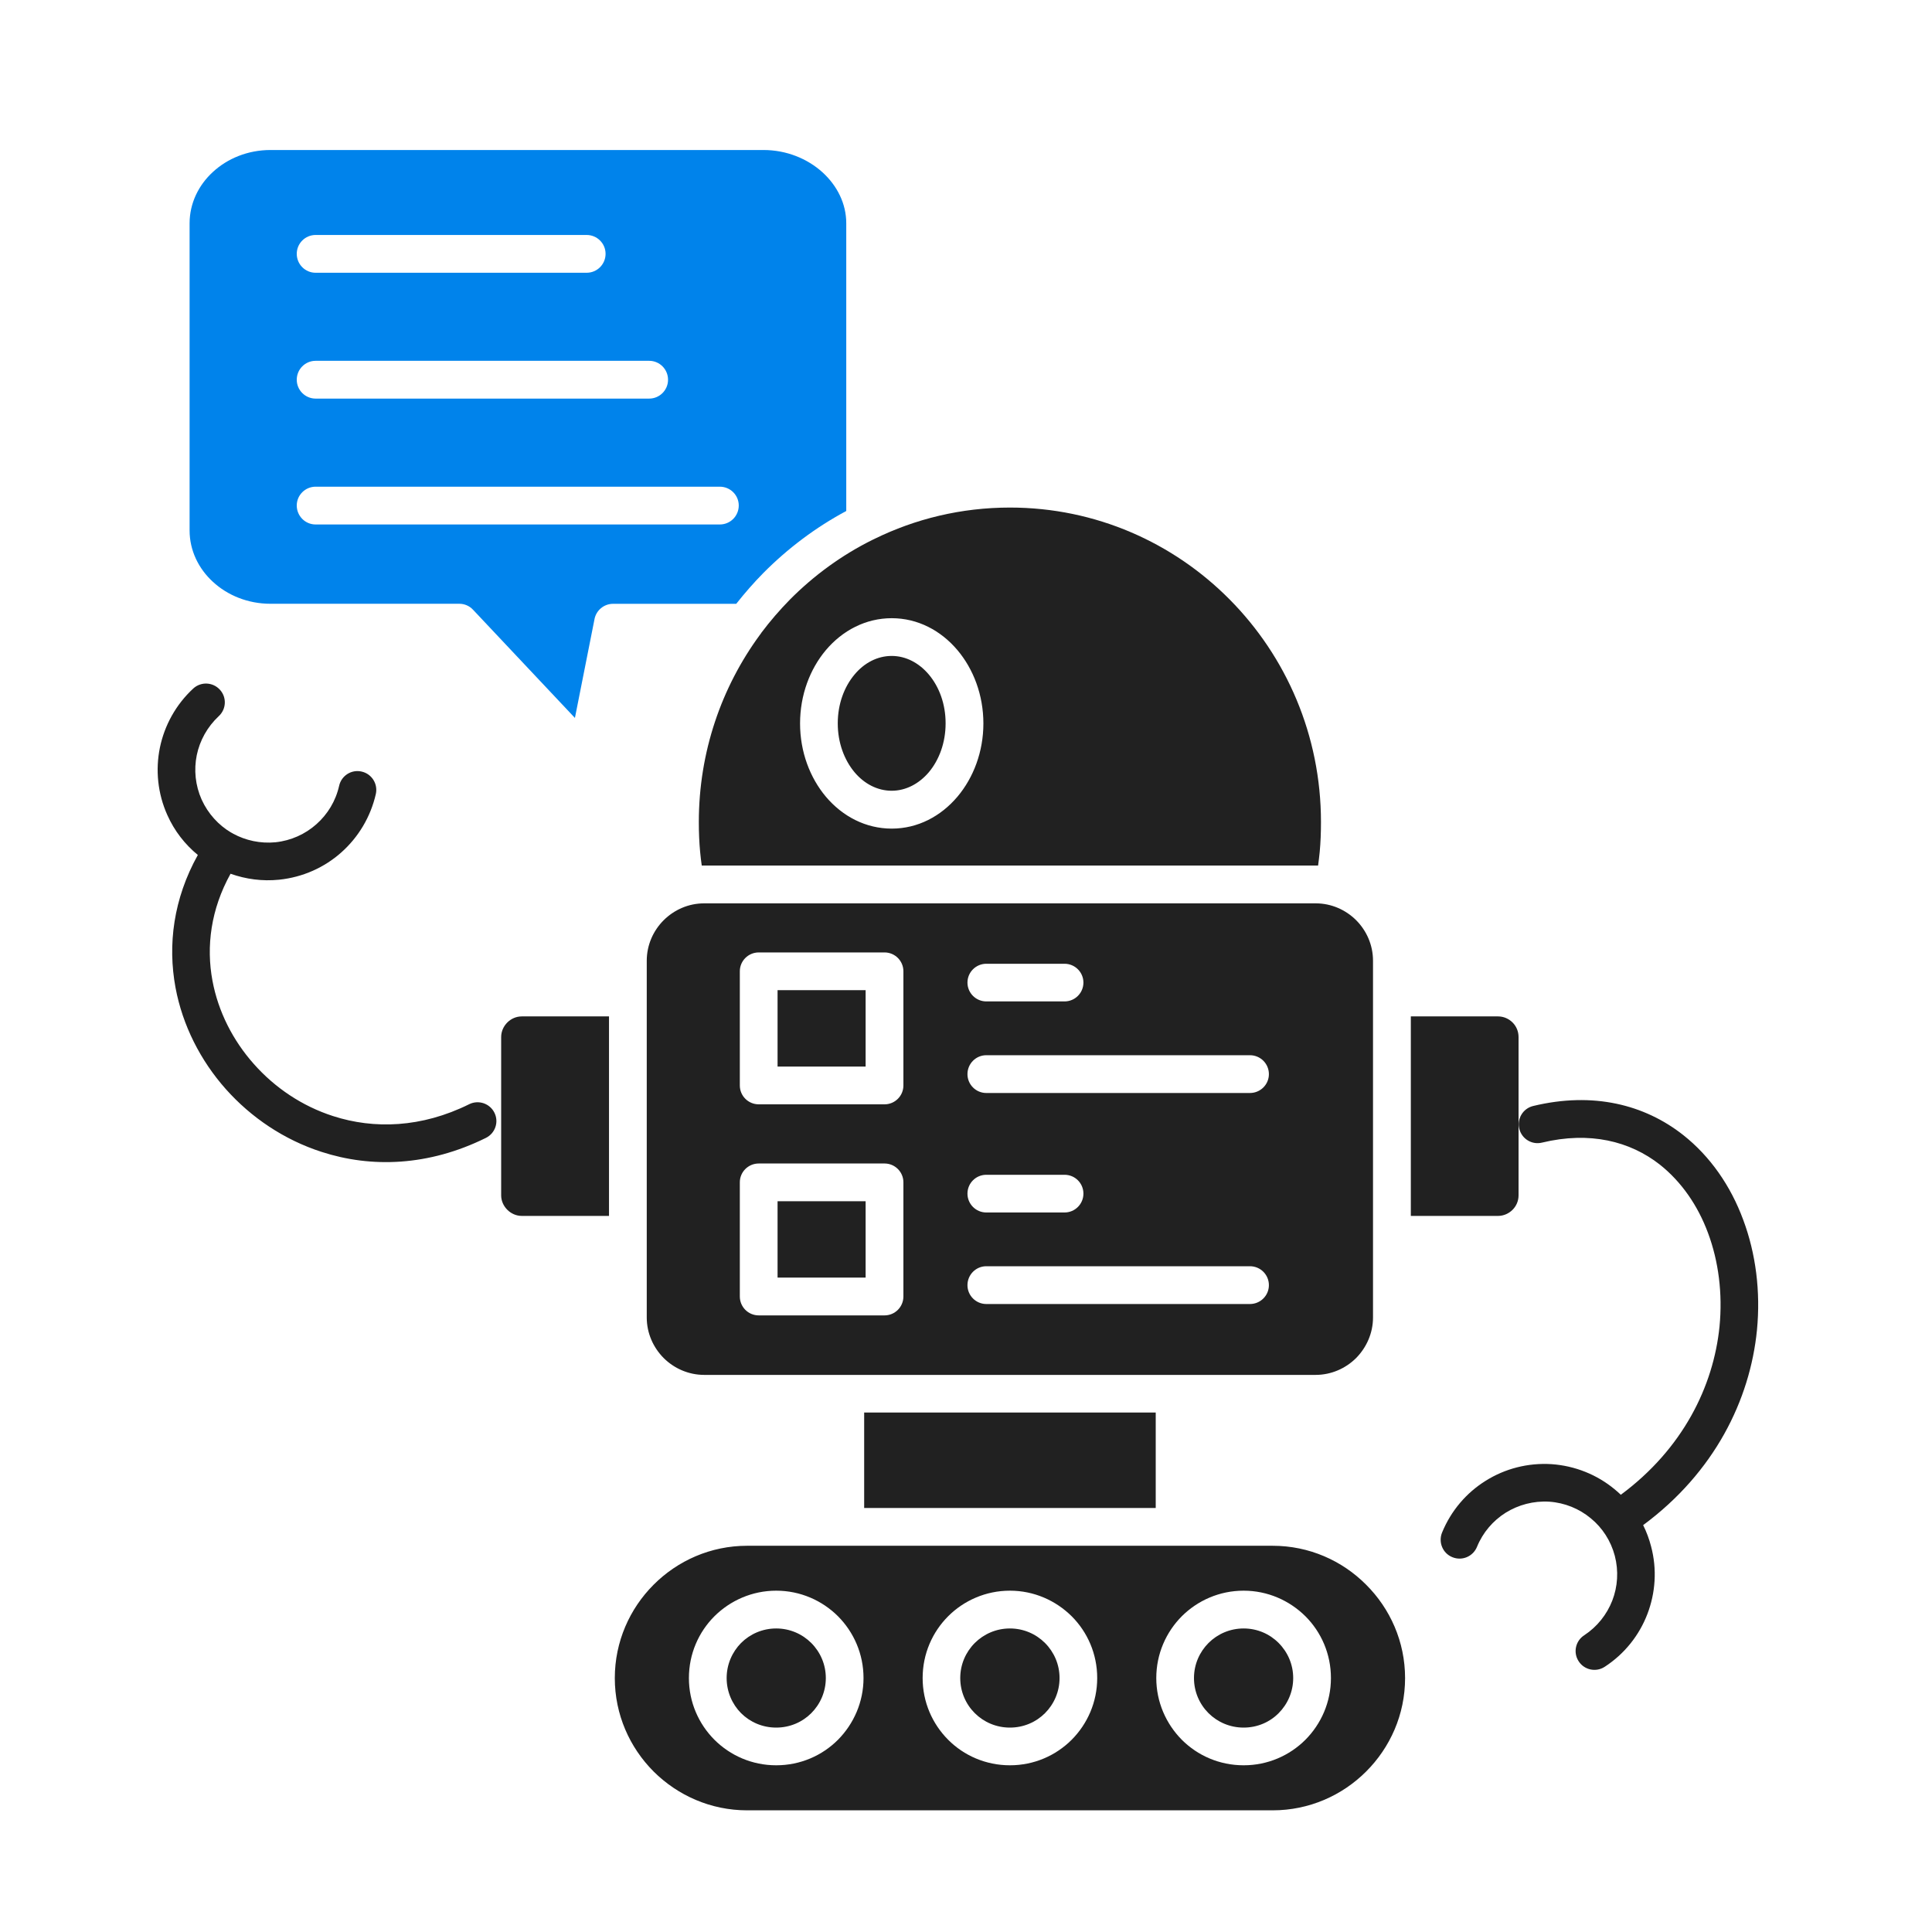
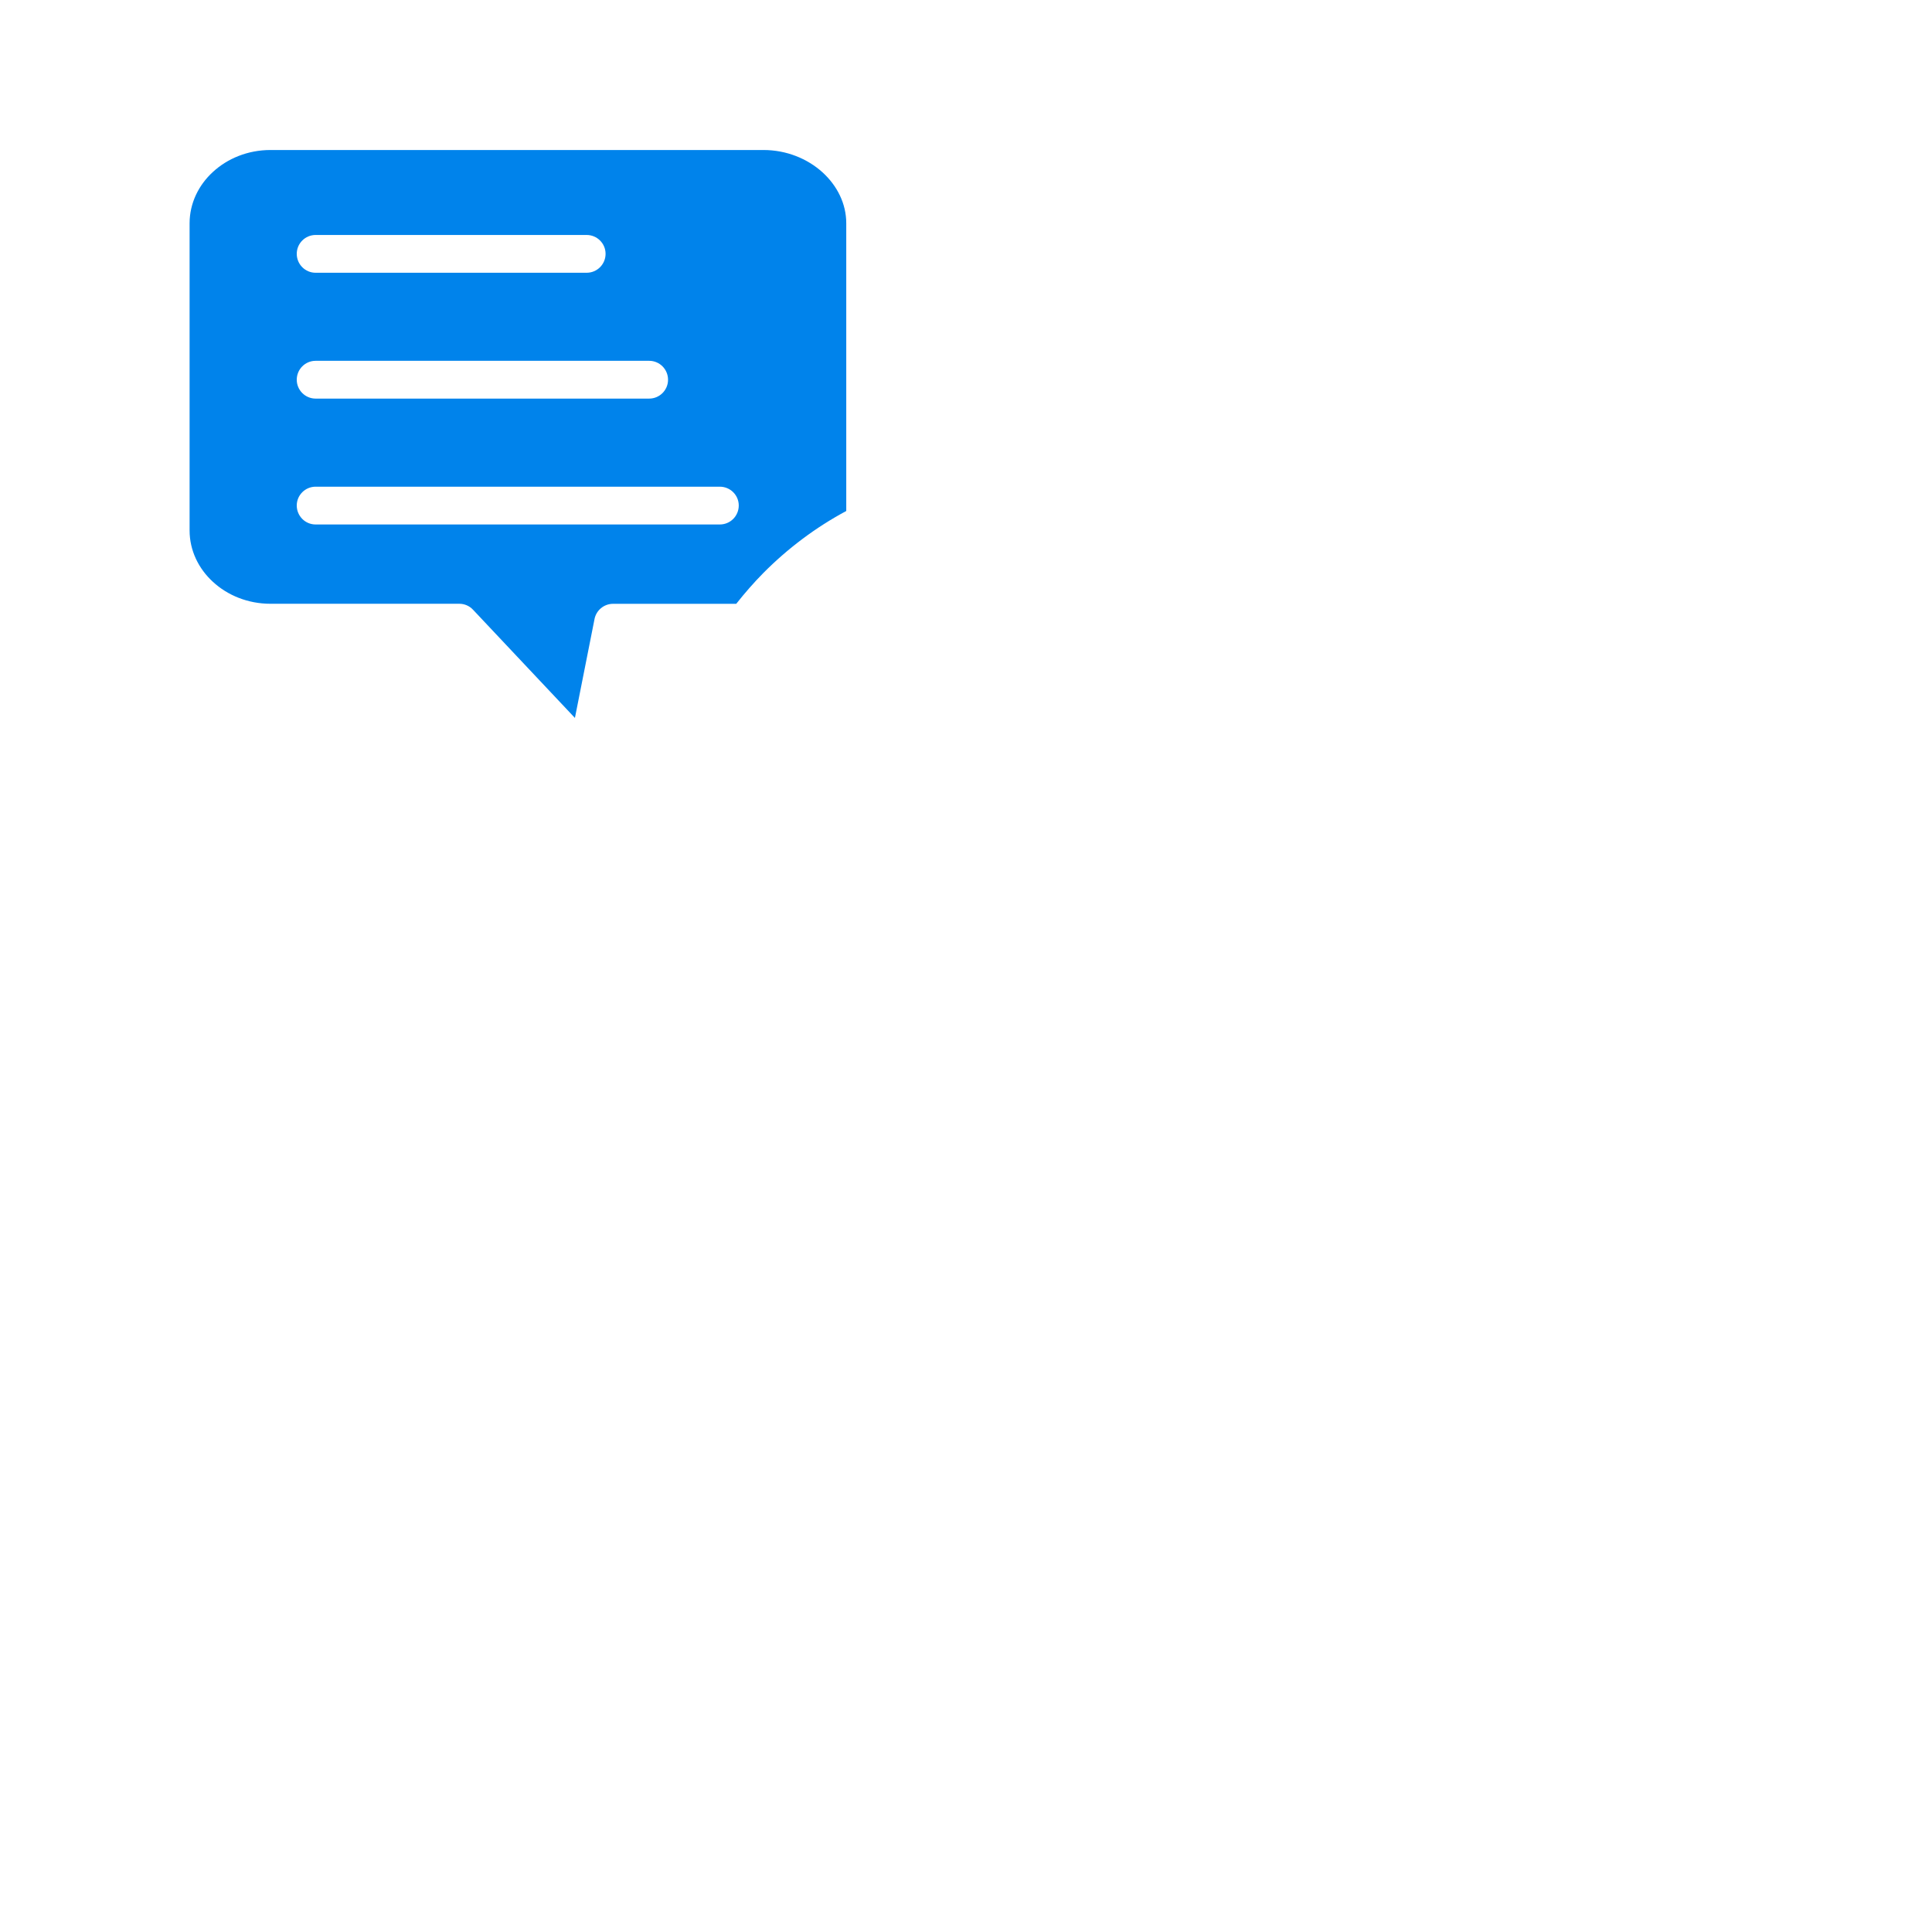
<svg xmlns="http://www.w3.org/2000/svg" width="45" height="45" viewBox="0 0 45 45" fill="none">
-   <path fill-rule="evenodd" clip-rule="evenodd" d="M27.357 36.004H29.644C30.492 36.004 31.262 36.35 31.82 36.911C32.38 37.469 32.727 38.239 32.727 39.086C32.727 39.934 32.38 40.703 31.82 41.262C31.262 41.82 30.492 42.166 29.644 42.166H17.401C16.555 42.166 15.785 41.82 15.224 41.262C14.666 40.703 14.32 39.934 14.32 39.086C14.32 38.239 14.666 37.469 15.224 36.911C15.784 36.35 16.554 36.004 17.401 36.004H19.689H27.357ZM23.523 37.93C23.842 37.93 24.131 38.059 24.34 38.268C24.549 38.477 24.679 38.766 24.679 39.085C24.679 39.404 24.549 39.694 24.34 39.903C24.131 40.112 23.842 40.239 23.523 40.239C23.204 40.239 22.915 40.112 22.705 39.903C22.495 39.694 22.366 39.404 22.366 39.085C22.366 38.766 22.496 38.477 22.705 38.268C22.915 38.059 23.204 37.93 23.523 37.93ZM24.961 37.645C24.591 37.279 24.084 37.05 23.523 37.05C22.962 37.05 22.451 37.279 22.085 37.645C21.717 38.013 21.49 38.521 21.49 39.085C21.49 39.645 21.716 40.153 22.085 40.523C22.451 40.891 22.962 41.117 23.523 41.117C24.084 41.117 24.591 40.892 24.961 40.523C25.329 40.153 25.556 39.645 25.556 39.085C25.556 38.522 25.33 38.014 24.961 37.645ZM28.967 37.93C29.286 37.93 29.575 38.059 29.782 38.268C29.991 38.477 30.121 38.766 30.121 39.085C30.121 39.404 29.991 39.694 29.782 39.903C29.575 40.112 29.286 40.239 28.967 40.239C28.648 40.239 28.359 40.112 28.149 39.903C27.939 39.694 27.81 39.404 27.81 39.085C27.81 38.766 27.94 38.477 28.149 38.268C28.358 38.059 28.648 37.93 28.967 37.93ZM30.405 37.645C30.035 37.279 29.527 37.05 28.967 37.05C28.403 37.05 27.895 37.279 27.527 37.645C27.161 38.013 26.932 38.521 26.932 39.085C26.932 39.645 27.161 40.153 27.527 40.523C27.895 40.891 28.403 41.117 28.967 41.117C29.527 41.117 30.035 40.892 30.405 40.523C30.773 40.153 31 39.645 31 39.085C31 38.522 30.774 38.014 30.405 37.645ZM18.079 37.93C18.398 37.93 18.687 38.059 18.896 38.268C19.105 38.477 19.235 38.766 19.235 39.085C19.235 39.404 19.105 39.694 18.896 39.903C18.687 40.112 18.398 40.239 18.079 40.239C17.76 40.239 17.471 40.112 17.261 39.903C17.054 39.694 16.925 39.404 16.925 39.085C16.925 38.766 17.055 38.477 17.261 38.268C17.471 38.059 17.76 37.93 18.079 37.93ZM19.518 37.645C19.15 37.279 18.642 37.05 18.079 37.05C17.519 37.05 17.01 37.279 16.641 37.645C16.273 38.013 16.046 38.521 16.046 39.085C16.046 39.645 16.272 40.153 16.641 40.523C17.01 40.891 17.518 41.117 18.079 41.117C18.641 41.117 19.149 40.892 19.518 40.523C19.884 40.153 20.113 39.645 20.113 39.085C20.113 38.522 19.885 38.014 19.518 37.645ZM20.128 32.901H26.919V35.124H20.128V32.901ZM23.523 11.822C25.523 11.822 27.335 12.642 28.645 13.967C29.958 15.293 30.768 17.124 30.768 19.148C30.768 19.393 30.759 19.621 30.739 19.838C30.728 19.945 30.716 20.053 30.701 20.16H30.646H30.644H16.403H16.398H16.345C16.33 20.053 16.317 19.945 16.307 19.838C16.287 19.622 16.277 19.393 16.277 19.148C16.277 17.515 16.805 16.005 17.7 14.786C17.712 14.771 17.726 14.754 17.735 14.736C17.939 14.465 18.161 14.208 18.398 13.966C18.959 13.401 19.609 12.927 20.326 12.572C20.334 12.569 20.34 12.565 20.348 12.562C20.353 12.559 20.358 12.556 20.364 12.554C21.318 12.085 22.389 11.822 23.523 11.822ZM16.398 21.041H30.648C31.012 21.041 31.346 21.193 31.587 21.433C31.828 21.675 31.98 22.008 31.98 22.377V30.687C31.98 31.052 31.828 31.386 31.587 31.631C31.345 31.872 31.009 32.024 30.643 32.024H27.357H19.688H16.402C16.036 32.024 15.7 31.872 15.458 31.631C15.216 31.387 15.064 31.053 15.064 30.687V28.761V23.235V22.378C15.064 22.01 15.216 21.676 15.458 21.434C15.7 21.193 16.034 21.041 16.398 21.041ZM32.861 23.674H34.891C35.023 23.674 35.143 23.728 35.231 23.816C35.318 23.903 35.37 24.023 35.37 24.155V27.842C35.37 27.972 35.318 28.091 35.231 28.178C35.143 28.266 35.023 28.321 34.891 28.321H32.861V23.674ZM12.155 23.674H14.185V28.321H12.155C12.022 28.321 11.903 28.265 11.816 28.178C11.728 28.09 11.673 27.971 11.673 27.842V24.155C11.673 24.023 11.729 23.903 11.816 23.816C11.904 23.728 12.023 23.674 12.155 23.674ZM18.111 23.063H20.162V24.842H18.111V23.063ZM20.603 22.184H17.673C17.429 22.184 17.232 22.381 17.232 22.623V25.283C17.232 25.525 17.428 25.722 17.673 25.722H20.603C20.845 25.722 21.042 25.525 21.042 25.283V22.623C21.042 22.381 20.845 22.184 20.603 22.184ZM18.111 27.979H20.162V29.758H18.111V27.979ZM20.603 27.1H17.673C17.429 27.1 17.232 27.296 17.232 27.538V30.197C17.232 30.441 17.428 30.638 17.673 30.638H20.603C20.845 30.638 21.042 30.441 21.042 30.197V27.538C21.042 27.297 20.845 27.1 20.603 27.1ZM22.534 25.019C22.534 25.261 22.731 25.458 22.973 25.458H29.113C29.358 25.458 29.555 25.261 29.555 25.019C29.555 24.775 29.358 24.578 29.113 24.578H22.973C22.731 24.578 22.534 24.775 22.534 25.019ZM22.534 22.886C22.534 23.128 22.731 23.325 22.973 23.325H24.796C25.038 23.325 25.235 23.128 25.235 22.886C25.235 22.645 25.038 22.448 24.796 22.448H22.973C22.731 22.448 22.534 22.645 22.534 22.886ZM22.534 29.934C22.534 30.176 22.731 30.373 22.973 30.373H29.113C29.358 30.373 29.555 30.176 29.555 29.934C29.555 29.69 29.358 29.493 29.113 29.493H22.973C22.731 29.493 22.534 29.69 22.534 29.934ZM22.534 27.802C22.534 28.044 22.731 28.241 22.973 28.241H24.796C25.038 28.241 25.235 28.044 25.235 27.802C25.235 27.558 25.038 27.363 24.796 27.363H22.973C22.731 27.363 22.534 27.558 22.534 27.802ZM20.769 15.278C21.101 15.278 21.407 15.442 21.634 15.711C21.876 15.998 22.026 16.399 22.025 16.849C22.025 17.297 21.876 17.698 21.634 17.987C21.407 18.254 21.101 18.418 20.769 18.418C20.435 18.418 20.128 18.254 19.904 17.987C19.663 17.699 19.513 17.297 19.513 16.849C19.513 16.398 19.663 15.998 19.904 15.711C20.128 15.442 20.435 15.278 20.769 15.278ZM22.302 15.144C21.913 14.683 21.373 14.399 20.77 14.399C20.167 14.399 19.624 14.683 19.235 15.144C18.865 15.585 18.635 16.188 18.635 16.851C18.635 17.511 18.865 18.114 19.235 18.555C19.624 19.017 20.167 19.3 20.77 19.3C21.373 19.3 21.913 19.016 22.302 18.555C22.673 18.114 22.905 17.511 22.905 16.851C22.905 16.188 22.673 15.585 22.302 15.144ZM11.517 25.919C11.41 25.701 11.146 25.612 10.929 25.719C9.818 26.27 8.711 26.304 7.759 25.996C7.039 25.765 6.403 25.336 5.913 24.783C5.424 24.233 5.083 23.562 4.949 22.845C4.799 22.043 4.911 21.178 5.37 20.351C5.726 20.478 6.11 20.53 6.501 20.49C7.052 20.433 7.555 20.206 7.949 19.855C8.345 19.503 8.631 19.032 8.754 18.494C8.806 18.258 8.659 18.024 8.422 17.971C8.186 17.917 7.952 18.066 7.899 18.303C7.819 18.659 7.63 18.967 7.368 19.199C7.109 19.429 6.778 19.58 6.417 19.618C6.065 19.652 5.723 19.577 5.43 19.418C5.42 19.411 5.408 19.404 5.399 19.399L5.397 19.398L5.385 19.393C5.091 19.22 4.847 18.954 4.697 18.625C4.548 18.291 4.514 17.93 4.583 17.589C4.653 17.25 4.828 16.931 5.094 16.682C5.273 16.518 5.285 16.241 5.121 16.064C4.957 15.885 4.68 15.873 4.501 16.037C4.095 16.413 3.831 16.897 3.724 17.415C3.619 17.931 3.671 18.481 3.898 18.985C4.062 19.353 4.309 19.669 4.608 19.914C4.04 20.933 3.903 22.004 4.088 23.003C4.252 23.882 4.668 24.7 5.258 25.365C5.849 26.03 6.619 26.549 7.491 26.83C8.649 27.206 9.982 27.164 11.317 26.504C11.534 26.397 11.624 26.136 11.517 25.919ZM36.77 38.694C36.901 38.898 37.173 38.955 37.375 38.824C37.841 38.522 38.182 38.086 38.37 37.596C38.559 37.103 38.599 36.554 38.457 36.019C38.412 35.845 38.35 35.679 38.272 35.523C39.934 34.294 40.761 32.608 40.923 30.981C41.01 30.081 40.896 29.197 40.604 28.415C40.311 27.619 39.832 26.932 39.204 26.436C38.308 25.731 37.111 25.422 35.709 25.761C35.474 25.818 35.33 26.056 35.387 26.29C35.444 26.527 35.682 26.671 35.915 26.614C37.029 26.345 37.966 26.581 38.661 27.126C39.161 27.523 39.545 28.075 39.784 28.721C40.029 29.379 40.125 30.128 40.051 30.896C39.91 32.294 39.194 33.748 37.752 34.816C37.705 34.771 37.656 34.727 37.605 34.686C37.199 34.35 36.688 34.141 36.138 34.103C35.585 34.068 35.051 34.21 34.606 34.489C34.157 34.768 33.796 35.187 33.587 35.7C33.498 35.924 33.605 36.181 33.829 36.27C34.056 36.363 34.31 36.253 34.402 36.029C34.539 35.693 34.776 35.419 35.07 35.234C35.367 35.05 35.718 34.955 36.084 34.977C36.448 35.002 36.785 35.142 37.051 35.363C37.32 35.582 37.519 35.886 37.612 36.238C37.704 36.592 37.679 36.955 37.554 37.279C37.427 37.605 37.203 37.889 36.899 38.089C36.695 38.221 36.638 38.492 36.77 38.694Z" fill="#212121" />
  <path fill-rule="evenodd" clip-rule="evenodd" d="M17.15 14.062C17.347 13.813 17.556 13.573 17.777 13.349C18.345 12.776 18.995 12.286 19.711 11.902V5.2C19.711 4.741 19.497 4.323 19.158 4.014C18.804 3.693 18.314 3.494 17.783 3.494H6.3C5.774 3.494 5.298 3.691 4.957 4.007C4.623 4.314 4.416 4.738 4.416 5.201V12.356C4.416 12.819 4.623 13.243 4.957 13.55C5.298 13.866 5.774 14.063 6.3 14.063H10.7C10.816 14.063 10.933 14.11 11.019 14.203L13.391 16.722L13.844 14.437C13.877 14.226 14.059 14.064 14.28 14.064H17.15V14.062ZM6.912 8.845C6.912 9.087 7.109 9.284 7.351 9.284H15.121C15.363 9.284 15.56 9.087 15.56 8.845C15.56 8.601 15.363 8.404 15.121 8.404H7.351C7.109 8.404 6.912 8.601 6.912 8.845ZM6.912 11.774C6.912 12.019 7.109 12.216 7.351 12.216H16.766C17.01 12.216 17.207 12.019 17.207 11.774C17.207 11.533 17.01 11.336 16.766 11.336H7.351C7.109 11.336 6.912 11.533 6.912 11.774ZM6.912 5.912C6.912 6.156 7.109 6.353 7.351 6.353H13.664C13.908 6.353 14.105 6.156 14.105 5.912C14.105 5.67 13.908 5.473 13.664 5.473H7.351C7.109 5.473 6.912 5.67 6.912 5.912Z" fill="#0083EB" />
</svg>